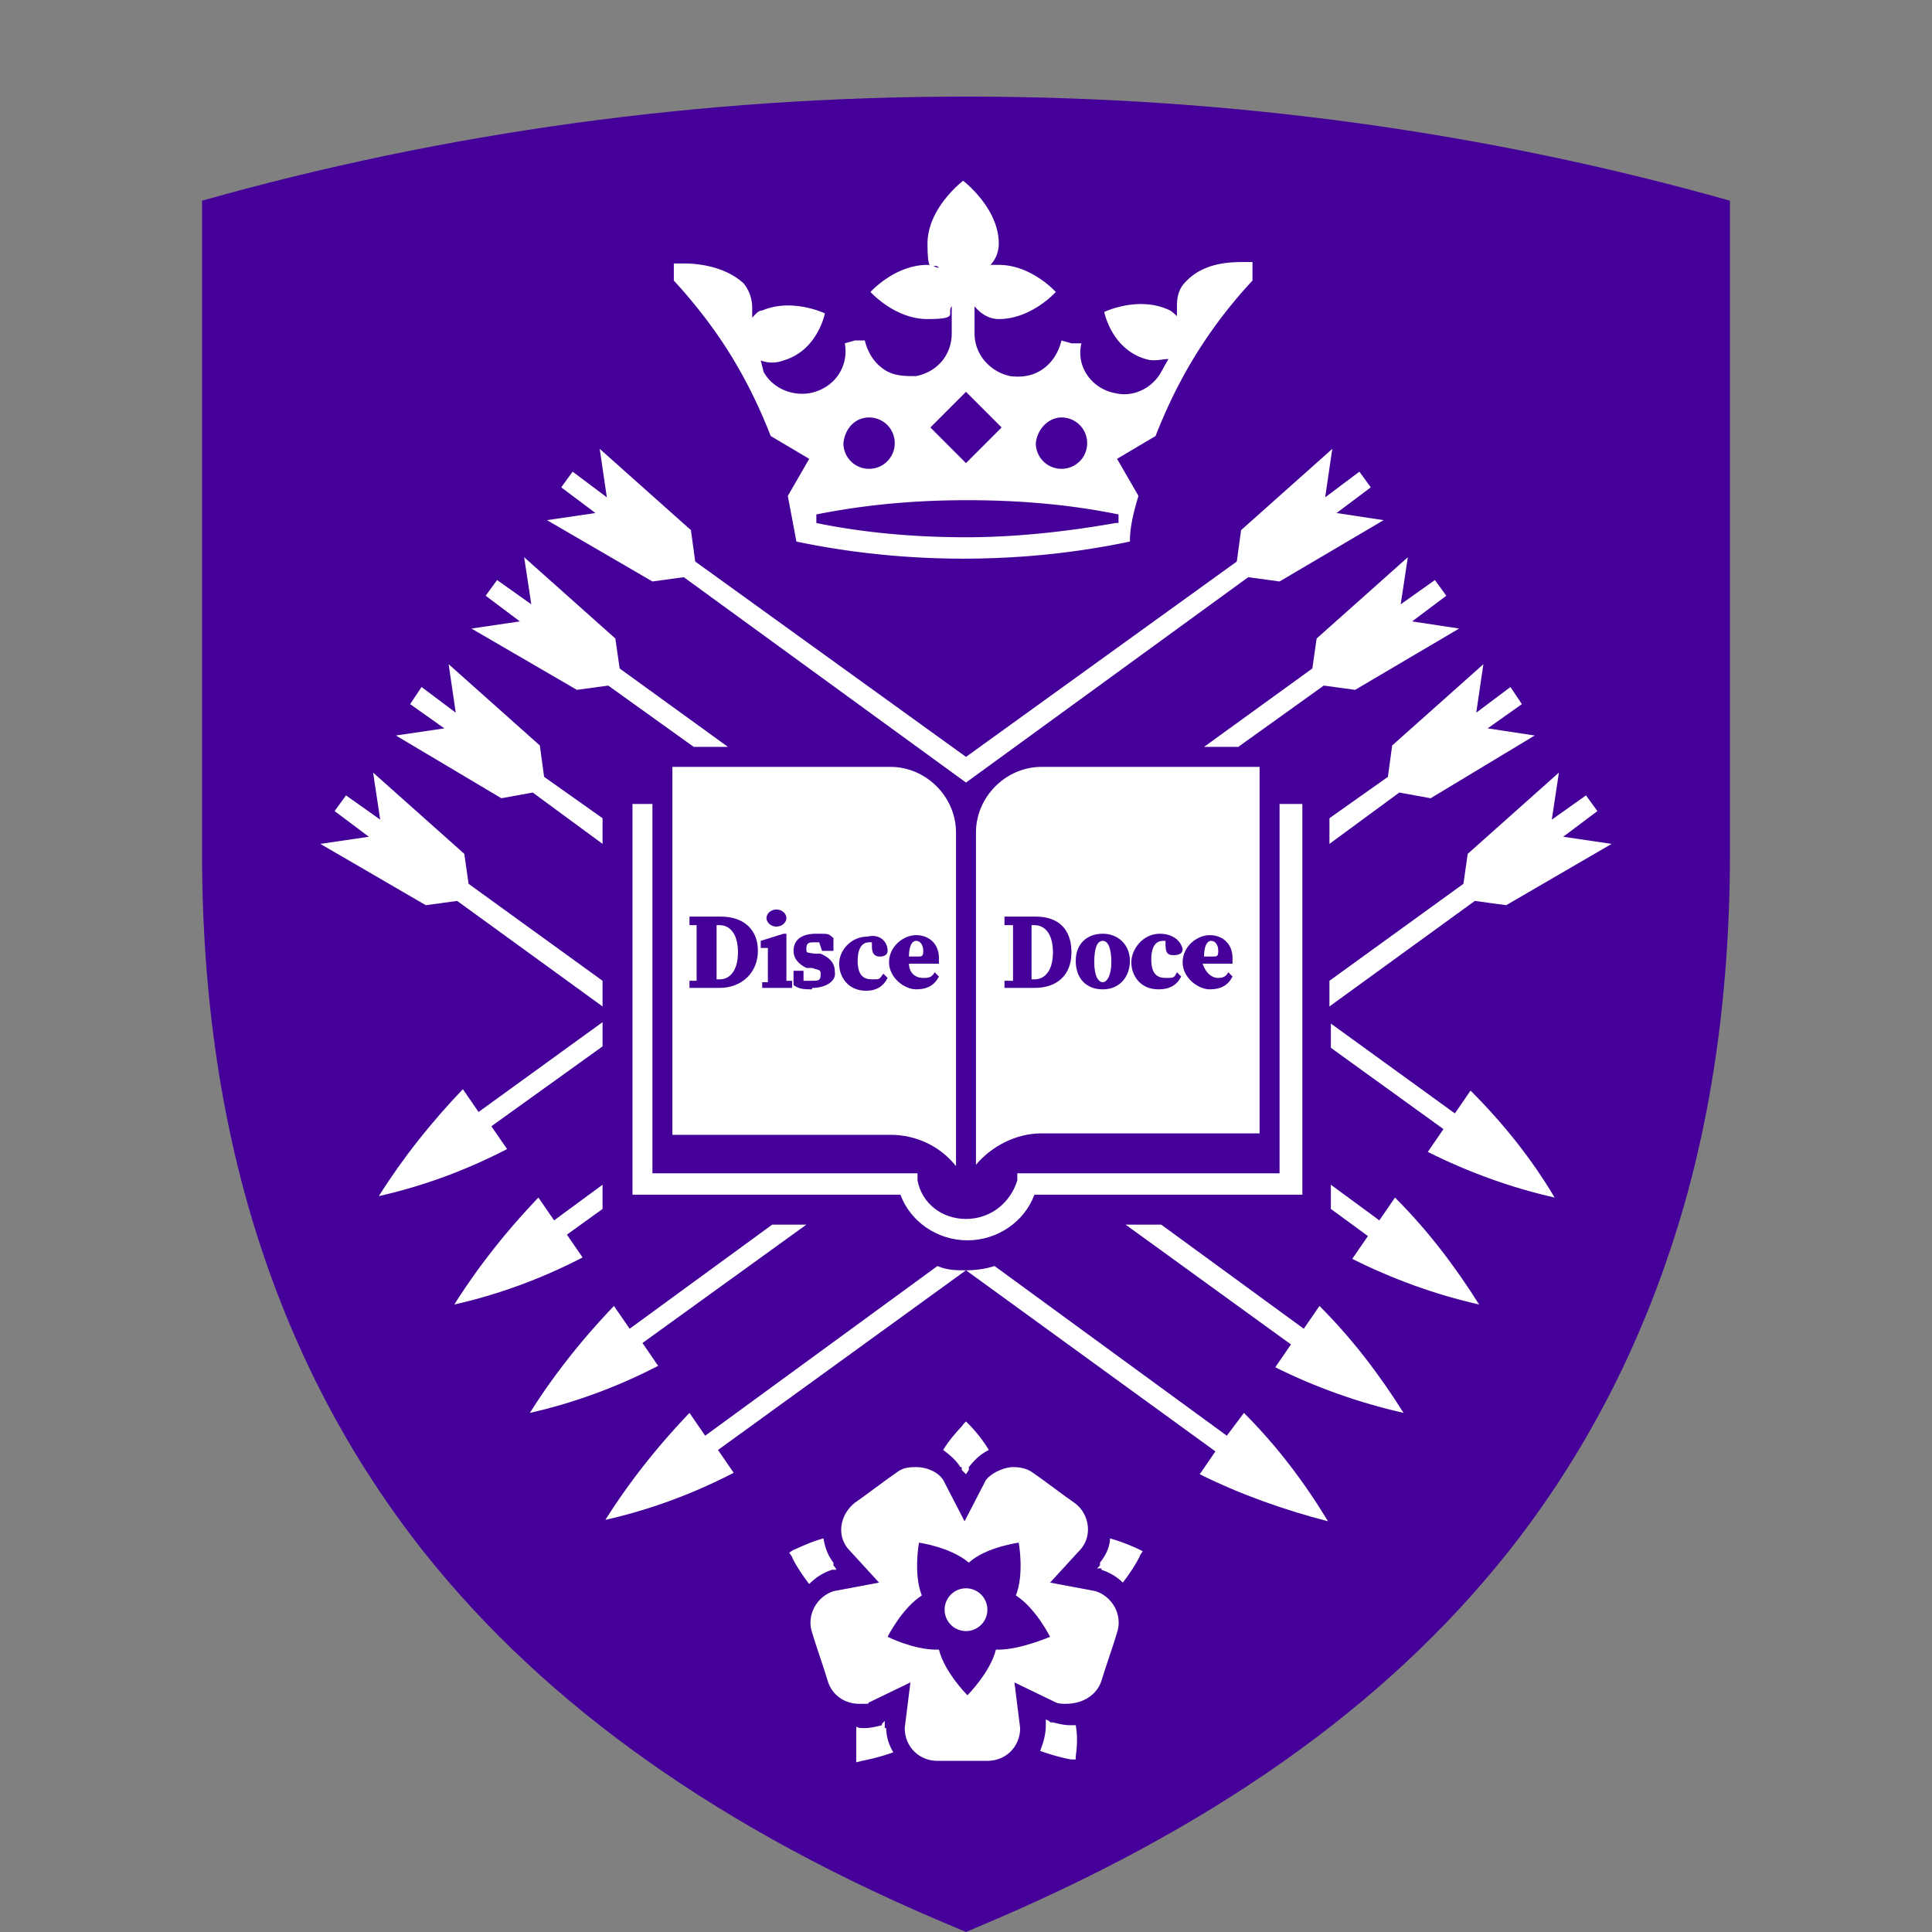
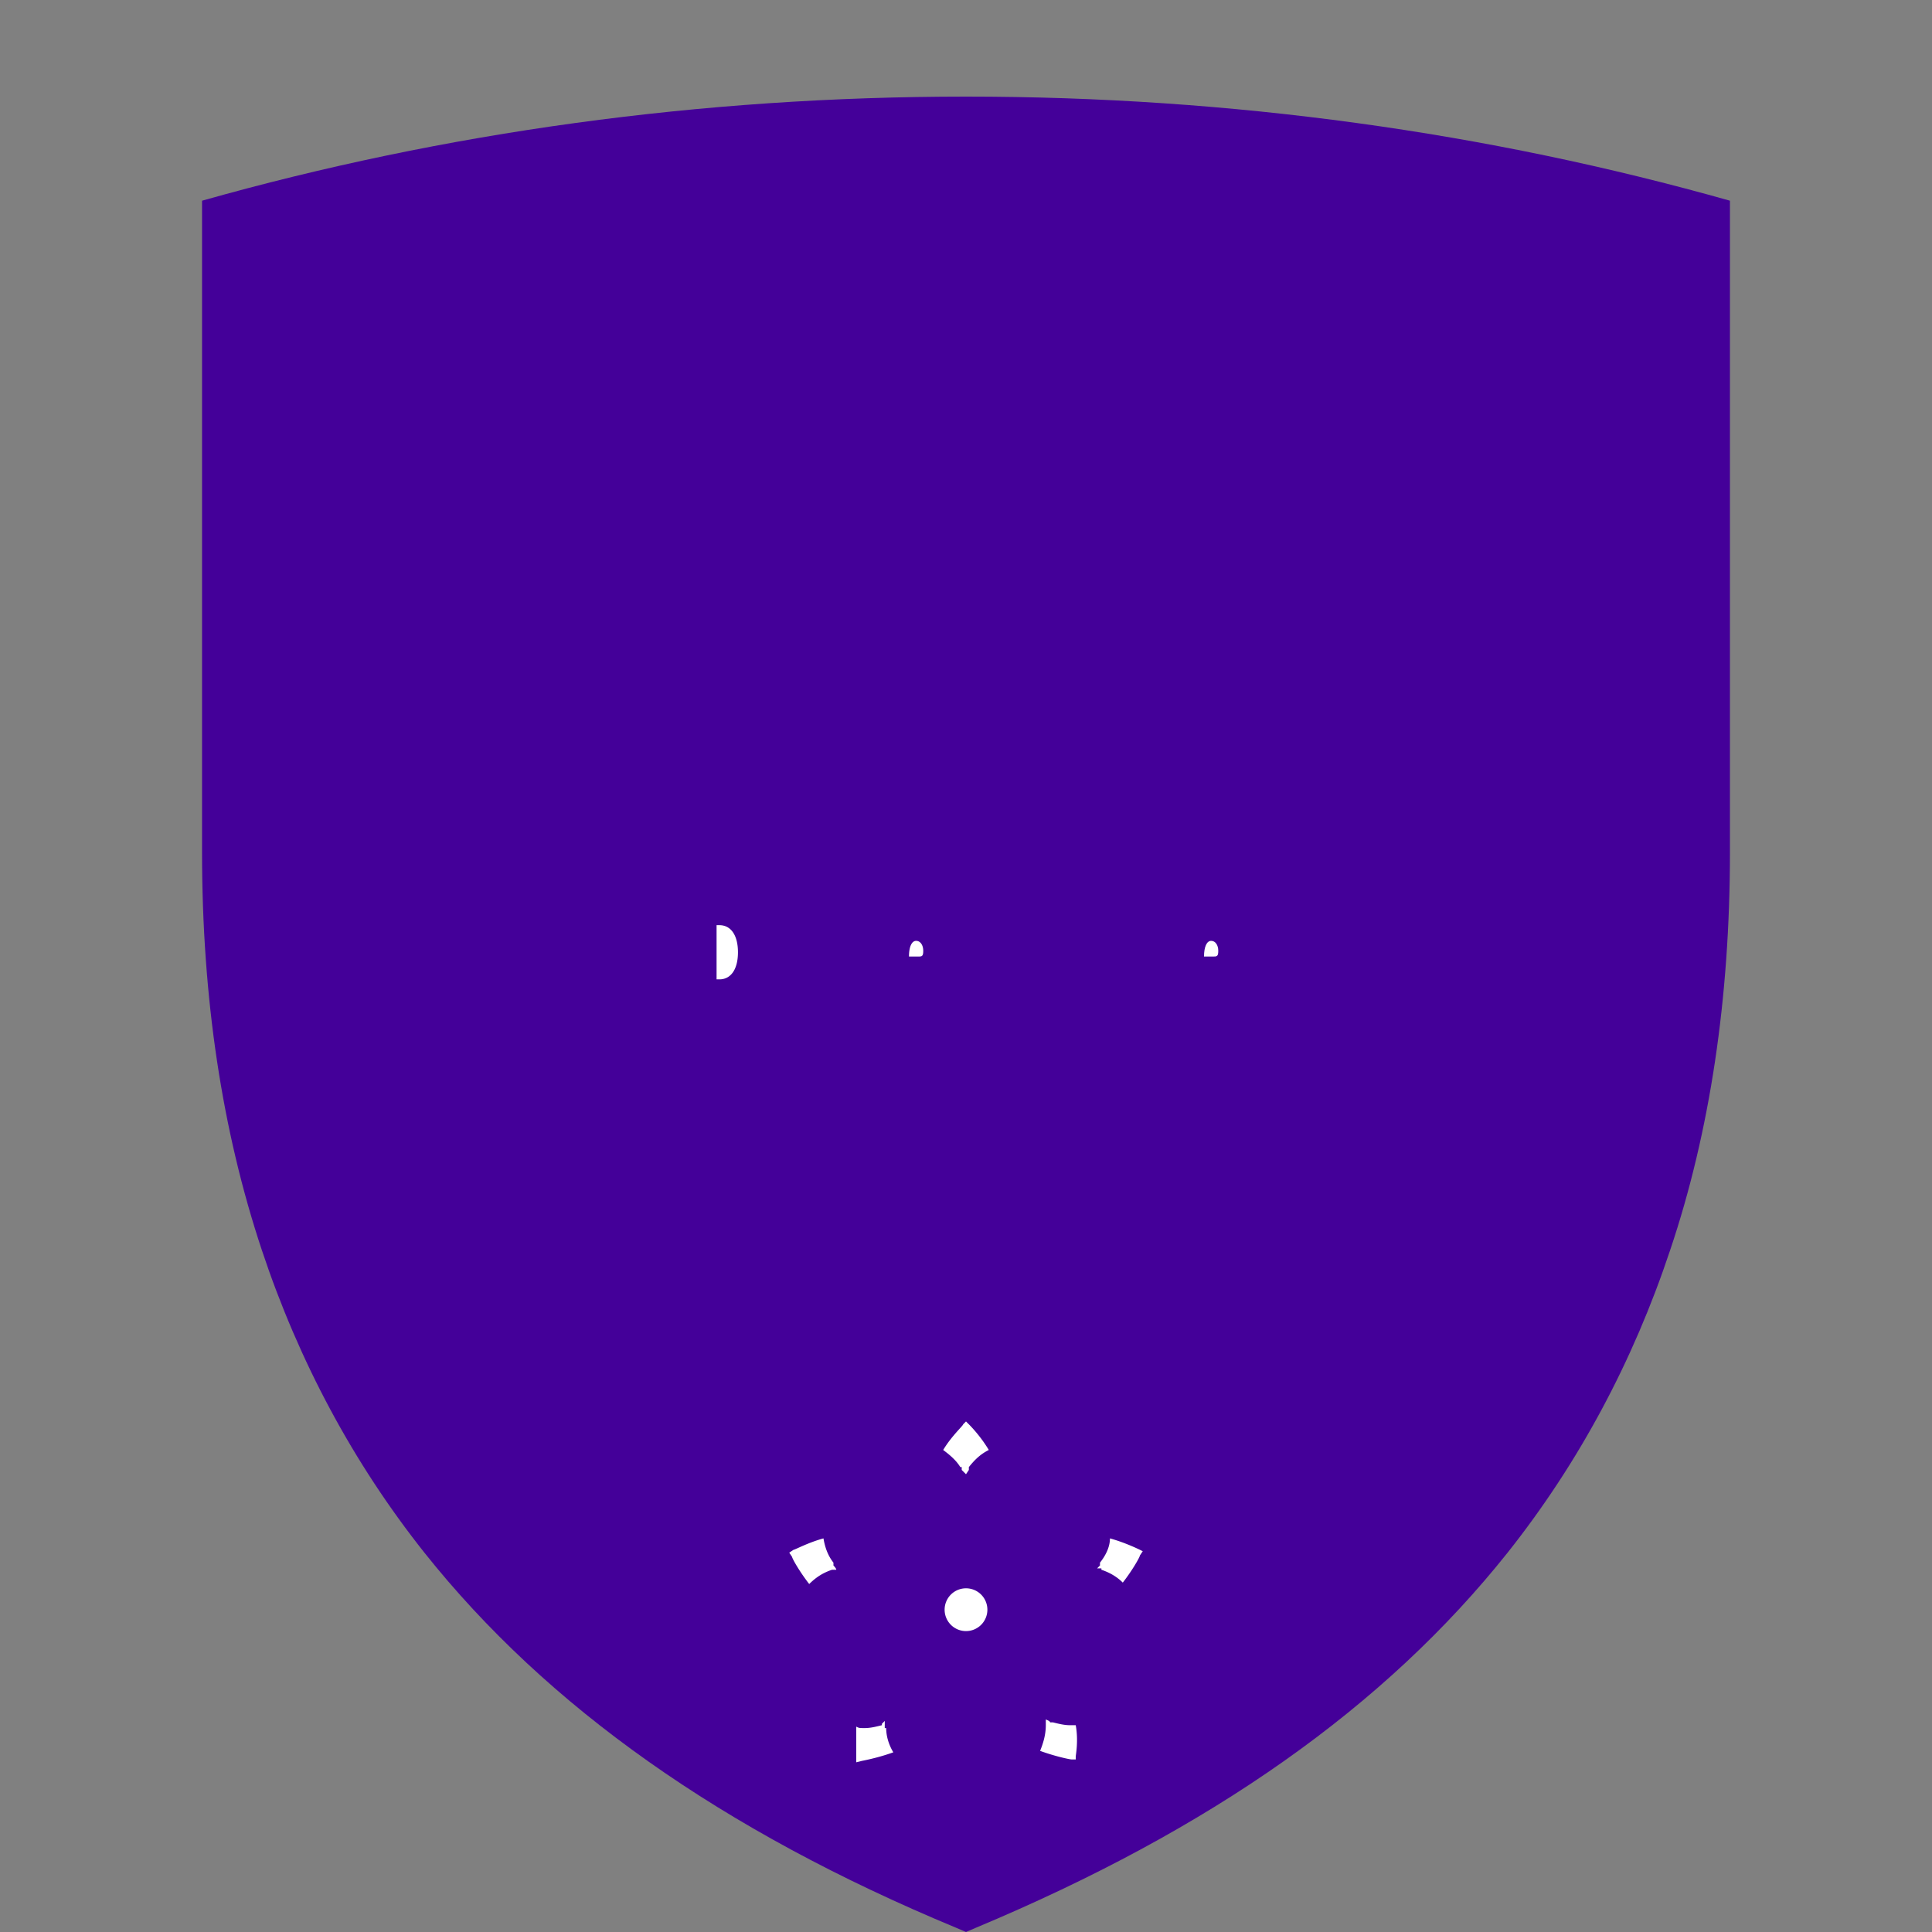
<svg xmlns="http://www.w3.org/2000/svg" width="400" height="400" fill="none">
  <rect width="100%" height="100%" fill="#808080" stroke="none" />
  <path d="M200 20c-54.887 0-108.003 7.381-158.168 21.554v134.934c0 30.117 4.131 57.576 12.394 82.378 7.672 23.03 18.885 43.993 33.64 62.595 25.377 31.888 61.673 57.576 110.068 77.653L200 400l2.065-.886c48.69-20.373 84.691-45.765 110.068-77.653 14.755-18.602 25.968-39.565 33.64-62.595 8.263-24.507 12.394-52.261 12.394-82.378V41.554C308.002 27.381 254.886 20 200 20Z" fill="#409" />
-   <path d="M124.752 250.303v-5.019l-10.033 7.381-3.246-4.724c-6.492 6.791-12.394 14.173-17.41 22.145 9.147-2.067 18-5.315 26.557-9.744l-3.245-4.724 7.377-5.315Zm167.61-121.647 7.082-5.315-2.36-3.248-7.082 5.02 1.475-9.744-18.886 16.83-.885 6.2-22.427 16.24h7.082l17.706-12.696 6.492.885 21.541-12.696-9.738-1.476Zm-92.363 134.343c-2.065 0-3.836 0-5.902-.886l-48.099 35.136-3.246-4.724c-6.492 6.791-12.394 14.173-17.41 22.145 9.148-2.067 18-5.315 26.558-9.744l-3.246-4.724 51.345-37.203Zm123.644-89.759 7.082-5.314-2.361-3.248-7.082 5.019 1.475-9.743-18.885 16.829-.886 6.201-27.738 20.078v5.314l30.099-21.849 6.492.886 21.837-12.696-10.033-1.477ZM166.95 253.551h-7.082l-29.509 21.554-3.246-4.724c-6.492 6.791-12.393 14.172-17.41 22.144 9.148-2.067 18.001-5.315 26.558-9.743l-3.246-4.725 33.935-24.506ZM308.003 150.8l7.082-5.019-2.361-3.543-7.082 5.315 1.476-10.039-18.886 16.83-.885 6.495-12.099 8.563v5.314l14.459-10.629 6.492 1.181 21.542-12.991-9.738-1.477Zm-48.101-96.55h-2.066c-2.95 0-8.557 0-12.393 4.134-1.476 1.476-1.771 3.248-1.771 5.02v2.066c-.59-.59-1.18-1.18-2.065-1.476-6.197-2.657-12.984.59-12.984.59s1.475 7.677 8.557 9.744c1.771.59 3.541 0 4.722 0l-1.476 2.657c-1.77 3.248-5.606 5.315-9.443 4.43-5.016-.887-8.262-5.61-7.082-10.335h-2.065l-2.066-.59c-.59 2.362-1.771 4.428-3.836 5.905-2.066 1.476-4.426 1.771-6.787 1.476-4.131-.886-7.377-4.429-7.377-8.858v-5.61c1.18 1.477 2.95 2.658 5.016 2.658 6.787 0 11.804-5.61 11.804-5.61s-5.017-5.61-11.804-5.61-1.475 0-2.361.59c1.476-1.18 2.361-2.952 2.361-5.02 0-7.38-7.377-12.99-7.377-12.99s-7.377 5.61-7.377 12.99c0 7.382 1.18 3.544 2.36 5.02-.59 0-1.475-.59-2.36-.59-6.787 0-11.804 5.61-11.804 5.61s5.017 5.61 11.804 5.61 3.836-1.181 5.016-2.658v5.61c0 4.43-2.951 7.972-7.377 8.858-2.361 0-4.721 0-6.787-1.476-2.066-1.477-3.246-3.543-3.836-5.905h-2.066l-2.065.59c.885 5.02-2.361 9.448-7.378 10.334-3.836.59-7.672-1.18-9.443-4.429l-.59-2.362a6.52 6.52 0 0 0 4.722 0c7.082-2.067 8.557-9.743 8.557-9.743s-6.787-3.248-12.984-.59c-.885 0-1.475.885-2.065 1.475V63.7a8.02 8.02 0 0 0-1.771-5.02c-3.836-3.543-9.443-4.134-12.394-4.134h-2.065v3.544c3.541 3.838 7.082 8.267 10.033 12.696 4.131 6.2 7.377 12.696 10.033 19.487l7.967 4.724-4.426 7.677c.59 3.248 1.18 6.2 1.77 9.448 11.214 2.362 23.017 3.543 34.526 3.543 11.803 0 23.312-1.181 34.525-3.543 0-3.248.886-6.495 1.771-9.448l-4.427-7.677 7.968-4.724c2.656-6.791 5.902-13.287 10.033-19.487a99.625 99.625 0 0 1 10.033-12.696v-3.84h.59ZM219.77 86.434a5.291 5.291 0 0 1 5.312 5.314 5.291 5.291 0 0 1-5.312 5.315 5.291 5.291 0 0 1-5.312-5.315c.295-2.952 2.656-5.314 5.312-5.314Zm-19.771-5.315 7.377 7.381-7.377 7.382-7.377-7.382 7.377-7.381Zm-20.066 5.315a5.291 5.291 0 0 1 5.312 5.314 5.291 5.291 0 0 1-5.312 5.315 5.291 5.291 0 0 1-5.312-5.315c.296-2.952 2.361-5.314 5.312-5.314Zm51.05 21.849c-10.033 1.771-20.656 2.952-30.984 2.952-10.328 0-20.951-.885-30.984-2.952v-1.772c10.328-2.067 20.656-2.952 31.279-2.952 10.623 0 21.247.885 31.28 2.952v1.772h-.591Z" fill="#fff" />
-   <path d="m200 162.02-58.427-42.517-6.492.885-21.837-12.696 10.033-1.476-7.082-5.315 2.361-3.248 7.082 5.315-1.476-10.039 18.886 16.83.885 6.496L200 156.705l56.067-40.45.885-6.496 18.886-16.83-1.475 10.039 7.082-5.315 2.36 3.248-7.082 5.315 9.738 1.476-21.541 12.696-6.492-.885L200 162.02Zm64.919 4.429v76.473h-54.296v1.476c-1.475 4.724-5.607 7.972-10.623 7.972-5.017 0-9.148-3.248-10.033-7.972v-1.476H135.08v-76.473h-4.131v80.902h55.477c2.066 5.609 7.672 9.448 13.869 9.448s11.804-3.839 13.869-9.448h55.477v-80.902h-4.722Zm41.313 103.637c-5.016-7.972-10.623-15.354-17.41-22.145l-3.246 4.724-10.033-7.381v5.019l7.672 5.61-3.246 4.724c8.263 4.134 17.115 7.382 26.263 9.449ZM143.637 154.639h7.082l-22.426-16.24-.886-6.2-18.885-16.83 1.475 9.744-7.082-5.02-2.361 3.248 7.083 5.315-10.034 1.476 21.837 12.696 6.492-.885 17.705 12.696Zm-18.884 14.763-12.099-8.563-.885-6.495-18.886-16.83 1.476 10.039-7.083-5.315-2.36 3.543 7.082 5.019-10.033 1.477 21.836 12.991 6.492-1.181 14.46 10.629v-5.314Zm165.838 123.123c-5.016-7.972-10.623-15.353-17.41-22.144l-3.246 4.724-29.509-21.554h-7.377l34.23 24.802-3.246 4.724c8.263 4.133 17.41 7.381 26.558 9.448Zm-165.839-89.463-27.739-20.078-.885-6.201-18.885-16.829 1.475 9.743-7.082-5.019-2.36 3.248 7.081 5.314-10.033 1.477 21.837 12.696 6.492-.886 30.099 21.849v-5.314Zm132.79 89.463-3.541 4.724-48.099-35.136c-1.771.591-3.836.886-5.902.886l51.641 37.498-3.246 4.724c8.262 4.134 17.41 7.382 26.558 9.744-5.017-8.267-10.624-15.649-17.411-22.44Zm-132.789-75.882v-5.019L99.08 230.225l-3.246-4.724c-6.492 6.791-12.394 14.173-17.41 22.145 9.148-2.067 18-5.315 26.558-9.744l-3.246-4.724 23.017-16.535Zm197.119 31.298c-4.722-7.972-10.623-15.354-17.41-22.145l-3.246 4.724-25.673-18.601v5.019l23.312 16.83-3.246 4.724c8.262 4.134 17.115 7.382 26.263 9.449Zm-93.839 100.093c.59-2.067 2.656-7.972 3.246-10.039 1.181-3.543-.885-7.381-4.426-8.562l-9.443-1.772 6.492-7.086c2.361-2.953 1.476-7.382-1.475-9.448-1.771-1.181-6.787-5.02-8.558-6.201-1.18-.886-2.656-1.181-4.131-1.181-1.476 0-4.131.886-5.607 2.657l-4.426 8.563-4.427-8.563c-1.18-1.771-3.541-2.657-5.606-2.657-2.066 0-2.951.295-4.131 1.181-1.771 1.181-6.787 5.02-8.558 6.201-2.951 2.362-3.836 6.495-1.475 9.448l6.491 7.086-9.442 1.772c-3.541 1.181-5.607 5.019-4.427 8.562.59 2.067 2.656 7.972 3.246 10.039.886 2.953 3.541 4.724 6.492 4.724s1.476 0 2.066-.295l8.557-4.134-1.18 9.449c0 3.838 2.951 6.791 6.787 6.791h10.328c3.836 0 6.787-2.953 6.787-6.791l-1.18-9.449 8.557 4.134c.591.295 1.476.295 2.066.295 3.836 0 6.492-2.066 7.377-4.724Zm-21.246-6.496h-.59c-1.181 4.725-5.902 9.449-5.902 9.449s-4.721-4.724-5.902-9.449h-.59c-4.721 0-10.033-2.657-10.033-2.657s2.951-5.905 7.082-8.562c-1.77-4.429-.59-10.925-.59-10.925s6.492.886 10.328 4.134c3.541-3.248 10.328-4.134 10.328-4.134s1.181 6.496-.59 10.925c4.131 2.657 7.082 8.562 7.082 8.562s-6.197 2.657-10.623 2.657Z" fill="#fff" />
  <path d="M200.001 337.7a4.428 4.428 0 0 0 4.426-4.429 4.428 4.428 0 0 0-4.426-4.429 4.428 4.428 0 0 0-4.427 4.429 4.428 4.428 0 0 0 4.427 4.429Zm-28.33-12.696h1.475c0-.295-.59-.886-.59-.886v-.59c-1.18-1.477-1.771-3.248-2.066-5.02-3.246.886-5.901 2.362-6.197 2.362l-.885.591.59.886c0 .295 1.476 2.952 3.541 5.61 1.476-1.477 2.951-2.362 4.722-2.953h-.59Zm27.442-21.259v.591l.886.885.59-.885v-.591c1.18-1.476 2.361-2.657 4.131-3.543-1.77-2.953-3.836-5.019-4.131-5.315l-.59-.59-.59.59c0 .296-2.361 2.362-4.132 5.315 1.181.886 2.656 2.067 3.541 3.543h.295Zm36.888 17.125s-2.951-1.476-6.197-2.362c0 1.772-.885 3.543-2.065 5.02v.59l-.591.591h.886v.295c1.77.591 3.246 1.476 4.426 2.657 2.066-2.657 3.541-5.314 3.541-5.61l.59-.885-.59-.296Zm-14.46 36.317c-1.181 0-2.361-.295-3.541-.59h-.591c0-.295-.885-.591-.885-.591v1.181c0 2.067-.59 3.839-1.18 5.315 3.246 1.181 6.197 1.772 6.492 1.772h.885v-.591c0-.295.59-3.248 0-6.496h-2.066.886Zm-38.362.591v-1.477l-.59.591v.295c-1.18.295-2.361.591-3.541.591-1.18 0-1.18 0-1.771-.296v7.382l1.181-.295s3.246-.591 6.492-1.772c-.886-1.476-1.476-3.248-1.476-5.019h-.295Zm6.492-162.984c-.886 0-1.476 1.181-1.476 3.248h1.771c.885 0 1.18 0 1.18-1.181s-.59-2.067-1.475-2.067Zm-40.721-3.248h-.591v11.22h.591c2.36 0 3.836-2.067 3.836-5.61s-1.476-5.61-3.836-5.61Z" fill="#fff" />
-   <path d="M184.36 158.772h-45.149v76.178h45.149c5.311 0 10.328 2.362 13.574 6.495v-69.091c0-7.381-6.197-13.582-13.574-13.582Zm-23.608 29.526c1.181 0 2.066.886 2.066 1.772s-.885 1.772-2.066 1.772c-1.18 0-2.065-.886-2.065-1.772s.885-1.772 2.065-1.772Zm-11.803 16.24h-6.197v-1.476h1.475v-11.516h-1.475v-1.771h6.492c4.721 0 7.672 2.657 7.672 7.086s-3.246 7.677-7.967 7.677Zm14.754 0h-5.901v-1.181h1.18v-7.086h-1.476v-1.477l4.722-1.476h.59v9.744h1.18v1.476h-.295Zm4.427.295c-1.476 0-2.656 0-3.837-.886v-2.952h2.066v2.067h1.771c1.18 0 1.77 0 1.77-1.182 0-1.181 0-.885-1.77-1.476h-1.181c-1.77-.886-2.656-2.067-2.656-3.543 0-2.362 1.771-3.543 4.722-3.543 2.951 0 2.361 0 3.541.886v2.657h-2.361l-.59-1.772h-1.18c-.59 0-1.476 0-1.476 1.182 0 1.181 0 .885 1.771 1.181h1.18c2.066.885 2.951 2.066 2.951 3.838.295 1.772-1.77 3.248-4.721 3.248v.295Zm15.639-7.972c0 .886-.885 1.181-1.475 1.181-.59 0-1.771 0-1.771-2.067v-.886h-.59c-1.18 0-2.361.886-2.361 3.839 0 2.952 1.181 3.838 2.951 3.838 1.771 0 1.476 0 2.361-1.181l.885.886c-.885 1.772-2.36 2.657-4.426 2.657-3.836 0-5.607-2.952-5.607-5.61 0-2.657 2.361-5.61 5.902-5.61 2.361-.59 4.131.886 4.131 2.953Zm7.378 5.61c.885 0 1.77 0 2.36-1.181l.886.886c-.886 1.771-2.361 2.657-4.722 2.657s-5.607-2.362-5.607-5.61 2.951-5.61 5.607-5.61 4.722 1.772 4.722 4.724v1.181h-6.197c0 1.772 1.18 2.953 2.951 2.953Zm23.017-10.925h-.59v11.22h.59c2.361 0 3.837-2.067 3.837-5.61s-1.476-5.61-3.837-5.61Zm14.163 3.248c-1.18 0-1.77 1.476-1.77 4.429 0 2.952.885 4.133 1.77 4.133s1.771-1.476 1.771-4.133-.59-4.429-1.771-4.429Z" fill="#fff" />
-   <path d="M215.639 158.772c-7.378 0-13.575 6.201-13.575 13.582v68.796c3.246-3.838 8.263-6.496 13.575-6.496h45.148v-75.882h-45.148Zm-1.476 45.766h-6.197v-1.476h1.771v-11.516h-1.771v-1.771h6.492c4.722 0 7.377 2.657 7.377 7.381s-2.95 7.382-7.672 7.382Zm14.164.295c-3.541 0-5.606-2.362-5.606-5.905s2.36-5.61 5.606-5.61 5.607 2.362 5.607 5.61-2.066 5.905-5.607 5.905Zm16.525-8.267c0 .886-.885 1.181-1.77 1.181s-1.771 0-1.771-2.067v-.886h-.59c-1.18 0-2.361.886-2.361 3.839 0 2.952 1.181 3.838 2.951 3.838 1.771 0 1.771 0 2.361-1.181l.885.886c-.885 1.771-2.36 2.657-4.721 2.657-3.836 0-5.607-2.953-5.607-5.61 0-2.657 2.361-5.905 5.902-5.905 2.656 0 4.426 1.476 4.721 3.248Zm7.082 5.905c.886 0 1.771 0 2.361-1.181l.885.886c-.885 1.771-2.36 2.657-4.721 2.657s-5.607-2.362-5.607-5.61 2.951-5.61 5.607-5.61 4.721 1.772 4.721 4.724v1.181h-6.196c.59 1.772 1.77 2.953 3.246 2.953h-.296Z" fill="#fff" />
  <path d="M250.755 194.794c-.886 0-1.476 1.181-1.476 3.248h1.771c.885 0 1.18 0 1.18-1.181s-.59-2.067-1.475-2.067Z" fill="#fff" />
</svg>